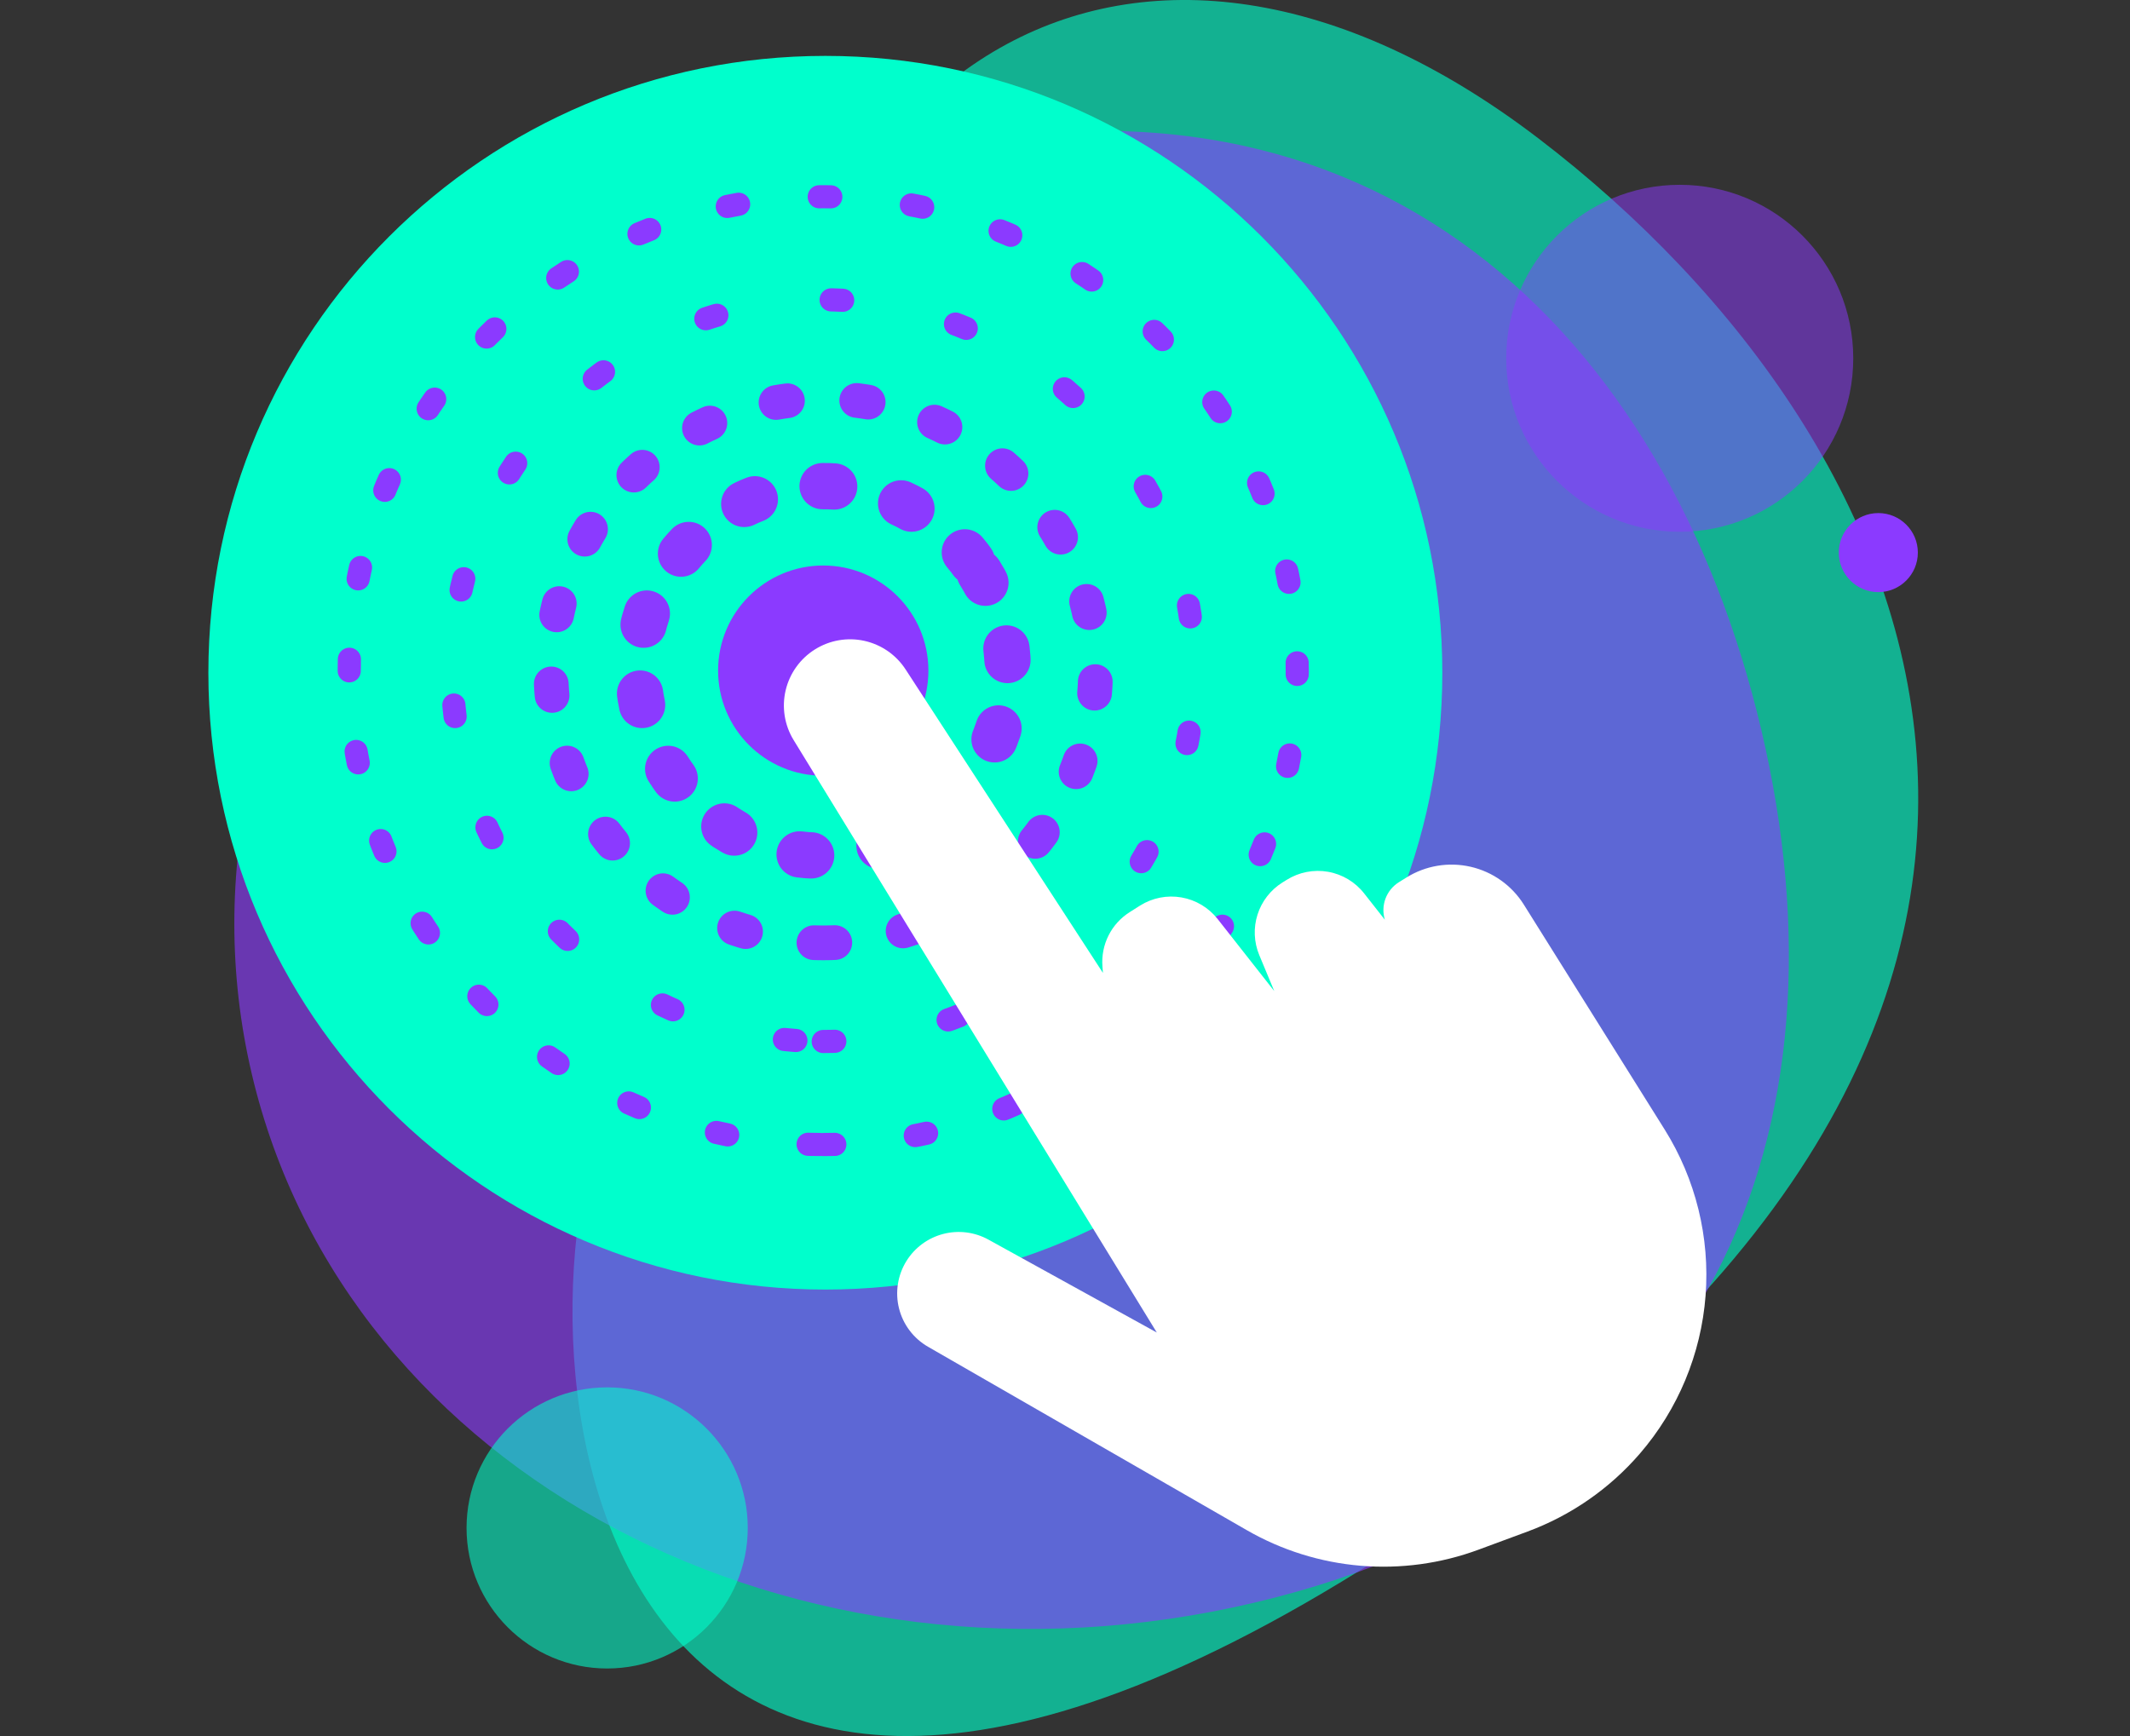
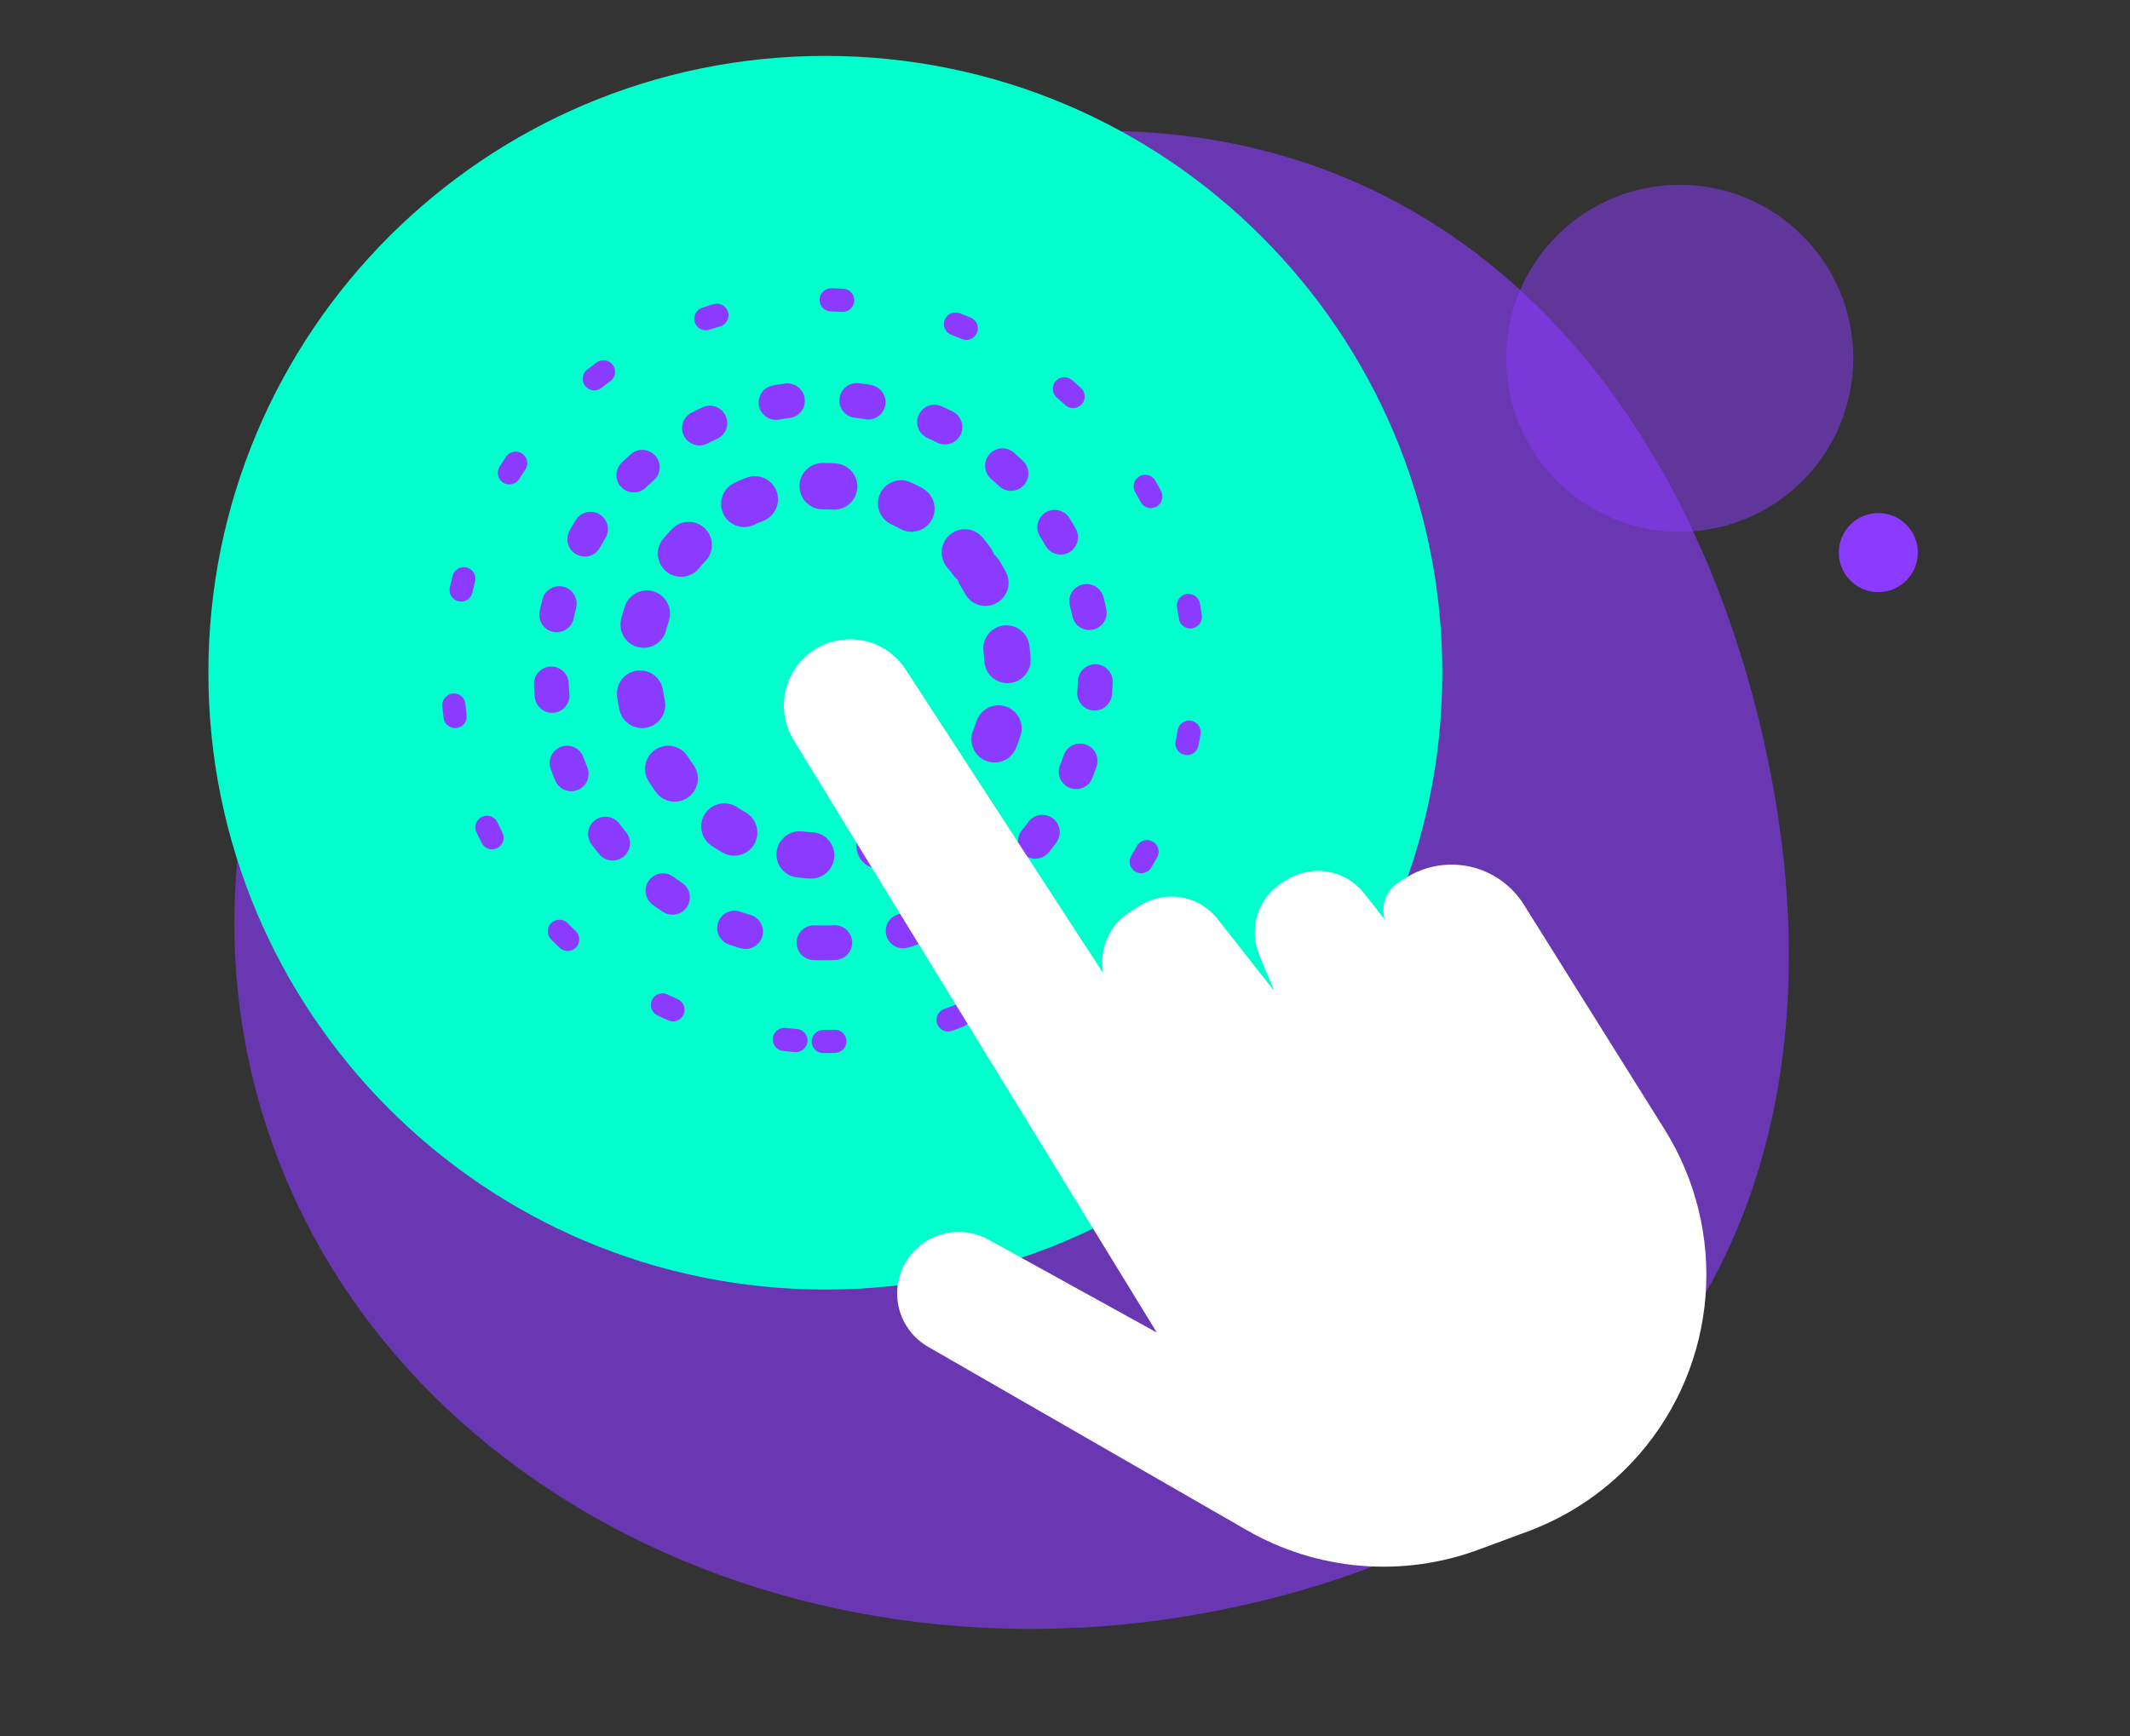
<svg xmlns="http://www.w3.org/2000/svg" fill="none" height="150" viewBox="0 0 184 150" width="184">
  <rect x="0" y="0" width="184" height="150" fill="#333333" stroke="none" />
-   <path d="m53.563 92.9s9.99-16.439 10.955-43.071c1.63-44.973 33.874-64.238 68.382-37.868 34.508 26.37 57.355 77.371-13.731 122.666-71.085 45.295-75.935-22-65.605-41.727z" fill="#0fc" opacity=".62" />
  <path d="m108.318 138.485c-39.67 9.343-78.426-11.108-86.564-45.68-8.138-34.571 17.422-70.161 57.092-79.499 39.671-9.338 65.171 15.225 73.309 49.778 8.138 34.553-4.184 66.063-43.837 75.401z" fill="#8b3aff" opacity=".62" />
  <path d="m71.297 111.422c29.435 0 53.297-23.861 53.297-53.296 0-29.435-23.862-53.297-53.297-53.297s-53.297 23.862-53.297 53.297c0 29.435 23.862 53.296 53.297 53.296z" fill="#0fc" />
  <path d="m145.104 45.948c8.278 0 14.989-6.711 14.989-14.99s-6.711-14.99-14.989-14.99c-8.279 0-14.99 6.711-14.99 14.99s6.711 14.99 14.99 14.99z" fill="#8b3aff" opacity=".51" />
  <path d="m162.258 51.161c1.886 0 3.415-1.529 3.415-3.415s-1.529-3.414-3.415-3.414-3.414 1.529-3.414 3.414 1.528 3.415 3.414 3.415z" fill="#8b3aff" />
-   <path d="m52.449 144.164c6.708 0 12.146-5.438 12.146-12.146 0-6.707-5.438-12.145-12.146-12.145-6.708 0-12.146 5.438-12.146 12.145 0 6.708 5.438 12.146 12.146 12.146z" fill="#0fc" opacity=".57" />
  <g stroke="#8b3aff" stroke-linecap="round" stroke-linejoin="round">
    <path d="m84.624 49.485c2.246 3.582 2.977 7.909 2.033 12.029-.944 4.121-3.487 7.697-7.068 9.944-18.386 10.511-34.417-15.098-16.932-27.027 1.774-1.111 3.75-1.862 5.814-2.209s4.177-.284 6.217.185c2.04.469 3.968 1.336 5.673 2.55 1.705 1.214 3.154 2.753 4.264 4.528z" stroke-dasharray="1 6" stroke-width="4" />
    <path d="m71.115 81.466c12.991 0 23.521-10.531 23.521-23.521 0-12.991-10.531-23.521-23.521-23.521s-23.521 10.531-23.521 23.521c0 12.991 10.531 23.521 23.521 23.521z" stroke-dasharray="1 6" stroke-width="3" />
-     <path d="m71.116 98.892c22.615 0 40.948-18.333 40.948-40.947 0-22.615-18.333-40.947-40.948-40.947-22.615 0-40.947 18.333-40.947 40.947 0 22.615 18.333 40.947 40.947 40.947z" stroke-dasharray="1 7" stroke-width="2" />
    <path d="m71.115 89.989c17.698 0 32.045-14.347 32.045-32.044 0-17.698-14.347-32.044-32.045-32.044s-32.044 14.347-32.044 32.044c0 17.698 14.347 32.044 32.044 32.044z" stroke-dasharray="1 10" stroke-width="2" />
  </g>
-   <path d="m71.116 67.029c5.017 0 9.084-4.067 9.084-9.084s-4.067-9.084-9.084-9.084c-5.017 0-9.084 4.067-9.084 9.084s4.067 9.084 9.084 9.084z" fill="#8b3aff" />
  <path d="m99.931 115.136-14.546-8.029c-1.192-.657-2.59-.832-3.906-.489-1.317.343-2.452 1.177-3.172 2.332-.377.605-.629 1.28-.74 1.985-.111.704-.079 1.424.095 2.115.173.692.484 1.342.914 1.911s.97 1.046 1.588 1.402l27.543 15.85c3.008 1.732 6.361 2.781 9.82 3.072 3.46.291 6.941-.182 10.196-1.387l4.235-1.567c3.747-1.387 7.083-3.701 9.695-6.725 3.305-3.827 5.296-8.612 5.683-13.654.386-5.041-.853-10.074-3.536-14.36l-12.164-19.432c-1.037-1.655-2.69-2.831-4.594-3.268-1.904-.437-3.903-.101-5.559.936l-.648.403c-.528.333-.932.83-1.15 1.415s-.237 1.226-.054 1.823l-1.78-2.264c-.772-.992-1.886-1.662-3.124-1.88-1.238-.218-2.513.031-3.578.699l-.372.231c-1.019.639-1.779 1.619-2.145 2.766-.365 1.147-.313 2.386.148 3.497l1.295 3.111-4.886-6.218c-.776-.988-1.889-1.654-3.127-1.87-1.237-.216-2.511.034-3.575.702l-.878.557c-.789.493-1.427 1.192-1.845 2.023-.418.83-.601 1.76-.528 2.687l.041.552-17.046-26.221c-.817-1.258-2.096-2.145-3.561-2.469-1.465-.324-2.998-.058-4.269.739-1.278.8-2.188 2.071-2.533 3.538-.345 1.467-.097 3.011.69 4.296z" fill="#fff" />
</svg>